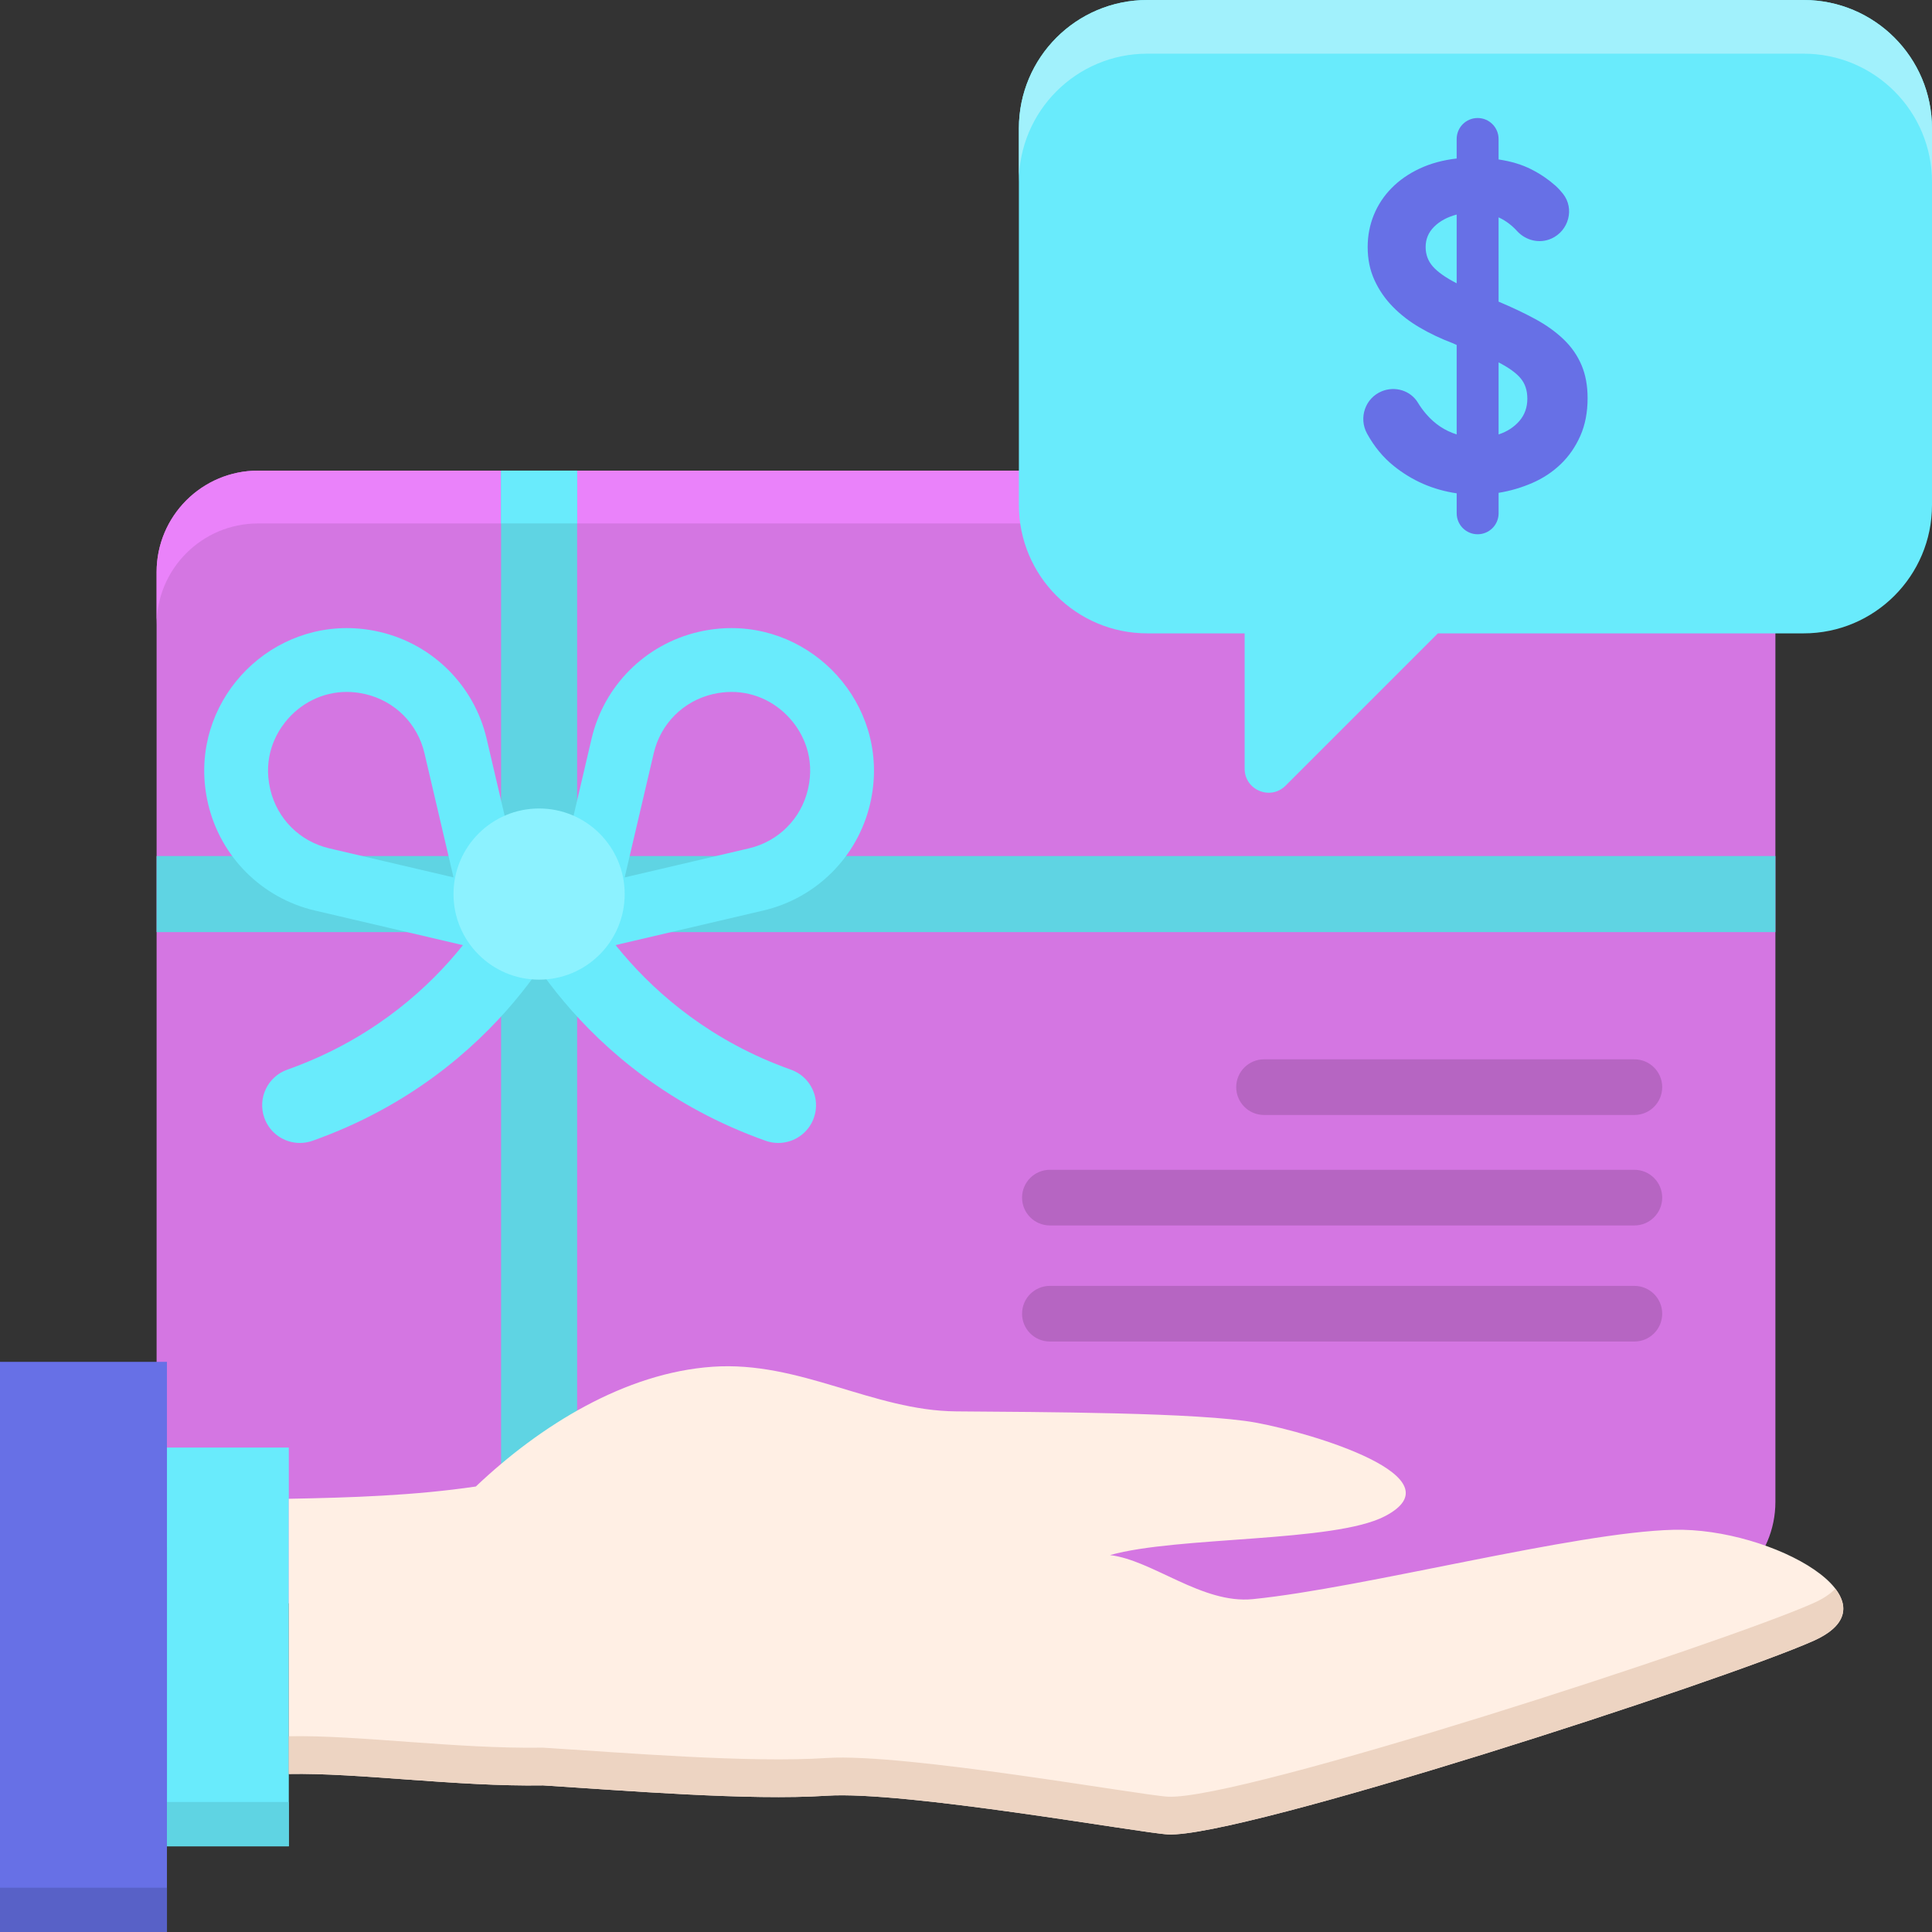
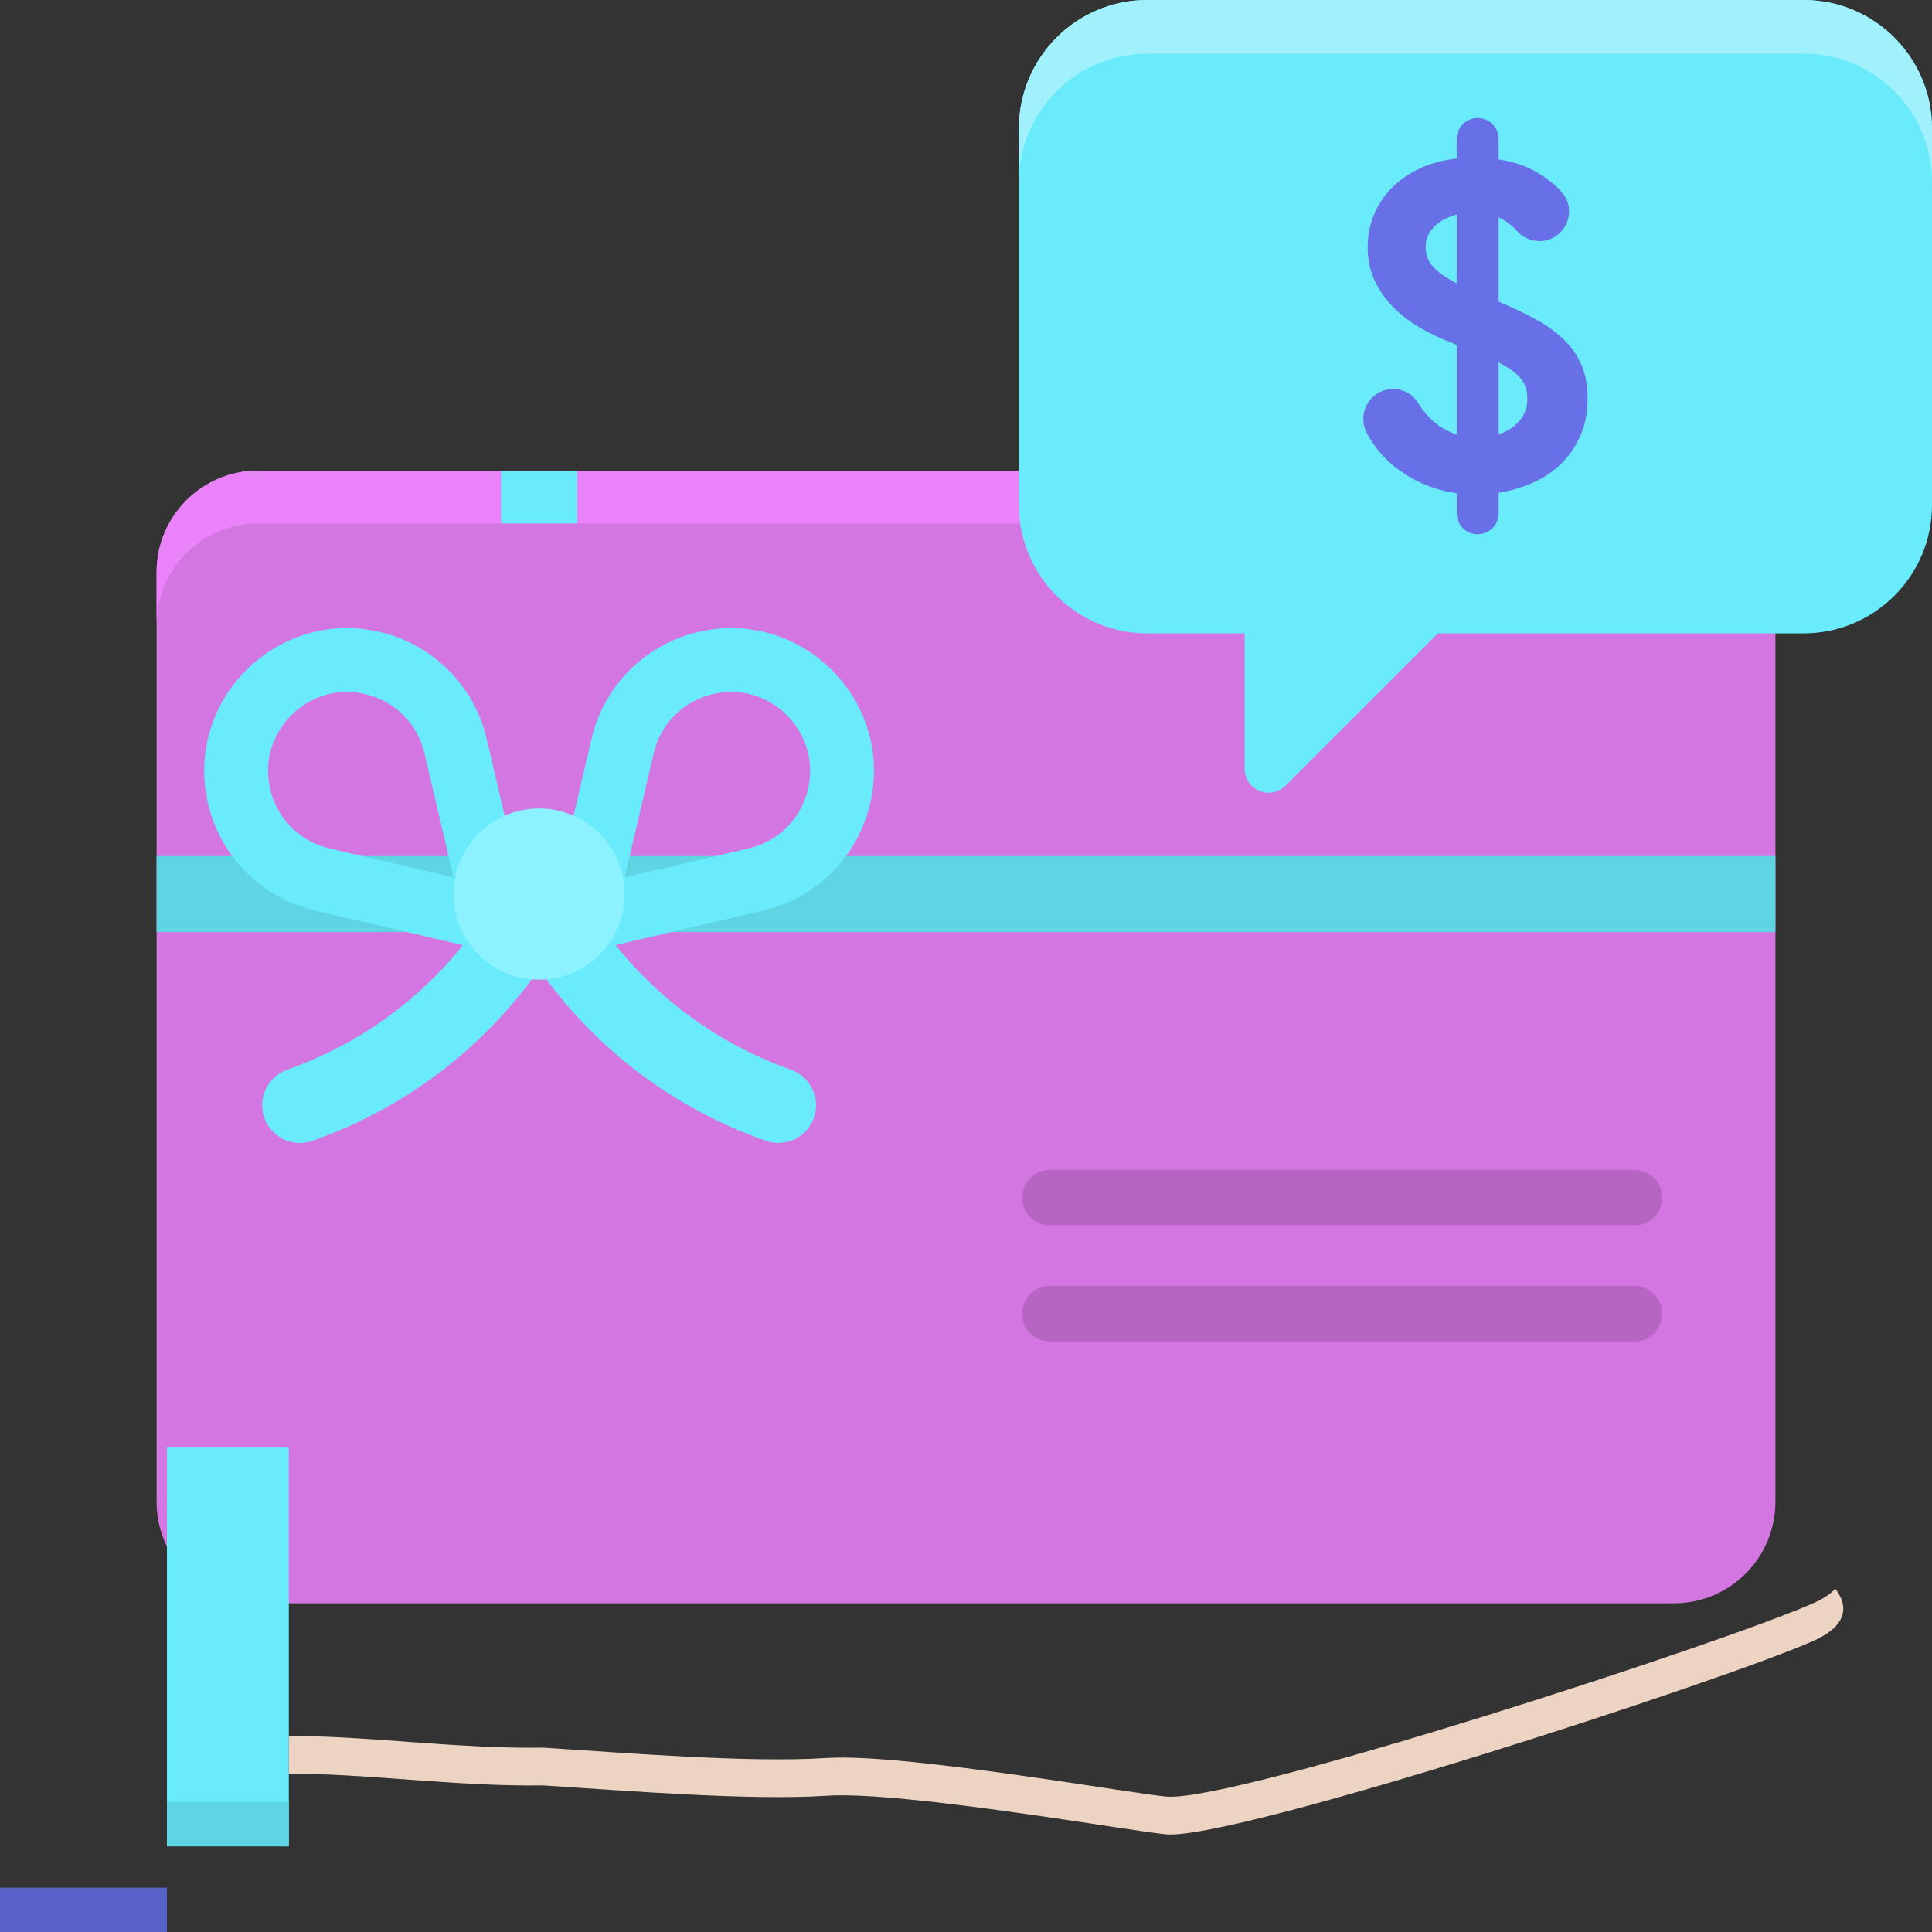
<svg xmlns="http://www.w3.org/2000/svg" version="1.1" id="Layer_1" x="0px" y="0px" viewBox="0 0 256 256" style="enable-background:new 0 0 256 256;" xml:space="preserve">
  <rect x="0" y="0" width="256" height="256" fill="#333333" stroke="none" />
  <style type="text/css">
	.st0{fill:#231F20;}
	.st1{fill:#8F95E6;}
	.st2{fill:#6770E6;}
	.st3{fill:#333399;}
	.st4{fill:#5861C7;}
	.st5{fill:#FFE4D1;}
	.st6{fill:#FFEFE4;}
	.st7{fill:#4E56B0;}
	.st8{fill:#9FA5FF;}
	.st9{fill:#D476E2;}
	.st10{fill:#EA82FA;}
	.st11{fill:#FFF7F2;}
	.st12{fill:#FF8354;}
	.st13{fill:#FFAC8C;}
	.st14{fill:#A1F1FC;}
	.st15{fill:#EDD4C2;}
	.st16{fill:#69EBFC;}
	.st17{fill:#29297A;}
	.st18{fill:#E0734A;}
	.st19{fill:#C96742;}
	.st20{fill:#B665C2;}
	.st21{fill:#EDC09F;}
	.st22{fill:#60D6E6;}
	.st23{fill:#8CF2FF;}
	.st24{fill:#C9F9FF;}
	.st25{fill:#5FD4E3;}
	.st26{fill:#58C3D1;}
	.st27{fill:#5058B5;}
	.st28{fill:#FFCDBA;}
	.st29{fill:#A65DB3;}
	.st30{fill:#C46541;}
	.st31{fill:#A059AB;}
	.st32{fill:#F7DDCA;}
	.st33{fill:#9B56A6;}
	.st34{fill:#53BAC7;}
	.st35{fill:#C26440;}
	.st36{fill:#9E58A8;}
	.st37{fill:#4C53AB;}
	.st38{fill:#DBC4B4;}
</style>
  <g>
    <path class="st9" d="M235.25,198.997V75.807c0-7.427-6.021-13.448-13.448-13.448H34.198c-7.427,0-13.448,6.021-13.448,13.448   v123.19c0,7.427,6.021,13.448,13.448,13.448h187.604C229.229,212.445,235.25,206.424,235.25,198.997z" />
    <path class="st10" d="M221.802,62.359H34.198c-7.427,0-13.448,6.021-13.448,13.448v7c0-7.427,6.021-13.448,13.448-13.448h187.604   c7.427,0,13.448,6.021,13.448,13.448v-7C235.25,68.38,229.229,62.359,221.802,62.359z" />
-     <rect x="66.394" y="62.359" class="st25" width="10.079" height="148.154" />
    <rect x="66.394" y="62.359" class="st16" width="10.079" height="7" />
    <rect x="122.961" y="11.219" transform="matrix(-1.836970e-16 1 -1 -1.836970e-16 246.469 -9.531)" class="st25" width="10.079" height="214.5" />
    <rect x="22.121" y="191.808" class="st16" width="16.148" height="52.836" />
-     <path class="st6" d="M221.774,202.704c-13.06,0.309-41.075,7.716-55.771,9.19c-6.708,0.673-13.276-5.167-18.919-5.836   c8.962-2.524,29.648-1.65,36.39-5.135c10.037-5.189-9.592-11.032-17.015-12.408c-7.423-1.376-28.721-1.409-39.759-1.5   s-20.693-6.719-32.289-5.913s-22.823,7.771-31.36,15.867c-8.162,1.206-16.563,1.476-24.783,1.626v36.466   c9.219-0.177,22.183,1.692,33.687,1.513c10.821,0.68,27.287,2.044,37.61,1.369c10.323-0.675,41.703,4.956,45.202,5.128   c9.65,0.473,73.657-20.368,85.519-25.646C252.147,212.147,234.834,202.395,221.774,202.704z" />
    <path class="st15" d="M240.286,212.425c-11.861,5.278-75.869,26.118-85.519,25.646c-3.499-0.171-34.879-5.802-45.202-5.128   c-10.323,0.675-26.789-0.69-37.61-1.369c-11.504,0.179-24.468-1.69-33.687-1.513v5c9.219-0.177,22.183,1.692,33.687,1.513   c10.821,0.68,27.287,2.044,37.61,1.369c10.323-0.675,41.703,4.956,45.202,5.128c9.65,0.473,73.657-20.368,85.519-25.646   c4.36-1.94,4.769-4.484,2.905-6.912C242.548,211.192,241.607,211.837,240.286,212.425z" />
    <rect x="22.121" y="238.774" class="st25" width="16.148" height="5.87" />
-     <rect y="180.452" transform="matrix(-1 -1.224647e-16 1.224647e-16 -1 22.121 436.452)" class="st2" width="22.121" height="75.548" />
    <rect y="250.13" class="st4" width="22.121" height="5.87" />
    <path id="XMLID_119_" class="st16" d="M96.922,91.684c3.166,0,6.142,1.464,8.166,4.016c1.168,1.472,2.976,4.585,1.971,8.884   c-0.916,3.913-3.915,6.912-7.827,7.828l-16.459,3.851l3.851-16.459c0.915-3.912,3.915-6.912,7.827-7.827   c0.825-0.193,1.656-0.291,2.471-0.291H96.922z M96.92,83.226c-1.437,0-2.909,0.165-4.397,0.513   c-7.016,1.642-12.494,7.12-14.136,14.136L71.433,127.6l29.725-6.954c7.016-1.642,12.494-7.12,14.136-14.136   C118.148,94.312,108.699,83.225,96.92,83.226L96.92,83.226z" />
    <path id="XMLID_114_" class="st16" d="M45.946,91.684c0.814,0,1.645,0.098,2.47,0.291c3.913,0.915,6.912,3.915,7.827,7.827   l3.851,16.459l-16.459-3.851c-3.913-0.915-6.912-3.915-7.827-7.827c-1.006-4.299,0.803-7.411,1.97-8.883   C39.802,93.148,42.779,91.684,45.946,91.684z M45.946,83.226c-11.778,0-21.227,11.086-18.373,23.284   c1.642,7.016,7.12,12.494,14.136,14.136l29.725,6.954l-6.955-29.725c-1.641-7.016-7.12-12.494-14.136-14.136   C48.855,83.391,47.383,83.226,45.946,83.226L45.946,83.226z" />
    <g>
      <path class="st16" d="M39.738,151.449c-2.058,0-3.985-1.279-4.712-3.33c-0.923-2.603,0.438-5.46,3.041-6.384    c21.293-7.551,28.67-24.991,28.742-25.167c1.049-2.555,3.968-3.773,6.525-2.725c2.554,1.05,3.774,3.971,2.725,6.525    c-0.364,0.885-9.193,21.764-34.649,30.792C40.856,151.356,40.292,151.449,39.738,151.449z" />
    </g>
    <g>
      <path class="st16" d="M103.128,151.449c-0.555,0-1.119-0.093-1.671-0.288c-25.456-9.028-34.285-29.907-34.649-30.792    c-1.049-2.554,0.17-5.476,2.725-6.525c2.549-1.046,5.464,0.166,6.519,2.709c0.124,0.291,7.718,17.725,28.749,25.183    c2.603,0.924,3.964,3.781,3.041,6.384C107.114,150.169,105.186,151.449,103.128,151.449z" />
    </g>
    <circle class="st23" cx="71.433" cy="118.469" r="11.341" />
-     <path class="st20" d="M167.492,147.74h49.071c2.036,0,3.687-1.651,3.687-3.687l0,0c0-2.036-1.651-3.687-3.687-3.687h-49.071   c-2.036,0-3.687,1.651-3.687,3.687l0,0C163.805,146.089,165.455,147.74,167.492,147.74z" />
    <path class="st20" d="M139.116,162.378h77.447c2.036,0,3.687-1.651,3.687-3.687v0c0-2.036-1.651-3.687-3.687-3.687h-77.447   c-2.036,0-3.687,1.651-3.687,3.687v0C135.428,160.727,137.079,162.378,139.116,162.378z" />
    <path class="st20" d="M139.116,177.76h77.447c2.036,0,3.687-1.651,3.687-3.687v0c0-2.036-1.651-3.687-3.687-3.687h-77.447   c-2.036,0-3.687,1.651-3.687,3.687v0C135.428,176.11,137.079,177.76,139.116,177.76z" />
    <path class="st16" d="M238.988,0l-86.969,0c-9.395,0-17.012,7.617-17.012,17.012v49.9c0,9.395,7.617,17.012,17.012,17.012h12.902   v17.935c0,2.83,3.422,4.247,5.423,2.246l20.181-20.181h48.463c9.395,0,17.012-7.617,17.012-17.012v-49.9   C256,7.617,248.383,0,238.988,0z" />
    <path class="st14" d="M152.019,0l86.969,0C248.384,0,256,7.616,256,17.012v7.112c0-9.396-7.616-17.012-17.012-17.012h-86.969   c-9.396,0-17.012,7.616-17.012,17.012v-7.112C135.007,7.616,142.623,0,152.019,0z" />
    <path class="st2" d="M193.017,65.367c-3.119-0.457-5.893-1.663-8.328-3.619c-1.42-1.141-2.601-2.571-3.545-4.291   c-1.146-2.087-0.251-4.711,1.953-5.612l0,0c1.752-0.716,3.806-0.108,4.784,1.513c0.314,0.521,0.676,1.019,1.084,1.493   c1.121,1.311,2.471,2.217,4.052,2.713V45.712l-0.557-0.251c-1.538-0.581-2.986-1.266-4.337-2.059   c-1.351-0.787-2.538-1.705-3.555-2.744c-1.024-1.039-1.835-2.214-2.435-3.525c-0.606-1.311-0.909-2.777-0.909-4.4   c0-1.496,0.273-2.91,0.812-4.243c0.545-1.329,1.32-2.517,2.344-3.555c1.018-1.039,2.253-1.905,3.713-2.589   c1.454-0.687,3.095-1.133,4.924-1.342v-2.589c0-1.534,1.243-2.777,2.777-2.777l0,0c1.534,0,2.777,1.243,2.777,2.777v2.713   c1.666,0.248,3.113,0.687,4.337,1.311c1.23,0.624,2.28,1.352,3.186,2.153c0.348,0.308,0.685,0.676,1.002,1.073   c1.576,1.973,0.776,4.922-1.53,5.951v0c-1.58,0.705-3.399,0.263-4.563-1.018c-0.61-0.672-1.413-1.332-2.432-1.797V39.97   c1.793,0.751,3.41,1.52,4.87,2.311c1.454,0.79,2.701,1.684,3.743,2.683c1.042,0.996,1.829,2.132,2.368,3.398   c0.545,1.272,0.812,2.738,0.812,4.4c0,1.872-0.321,3.537-0.963,4.991c-0.648,1.457-1.508,2.704-2.592,3.743   c-1.084,1.042-2.338,1.875-3.773,2.498s-2.925,1.06-4.464,1.308v2.713c0,1.534-1.243,2.777-2.777,2.777l0,0   c-1.534,0-2.777-1.243-2.777-2.777V65.367z M188.904,32.732c0,0.999,0.321,1.862,0.963,2.589c0.648,0.73,1.696,1.469,3.15,2.217   v-9.11c-1.248,0.333-2.241,0.872-2.992,1.62C189.273,30.8,188.904,31.693,188.904,32.732z M202.381,52.826   c0-1.081-0.291-1.978-0.878-2.683c-0.581-0.709-1.557-1.414-2.932-2.123v9.546c1.127-0.372,2.041-0.966,2.75-1.778   C202.023,54.976,202.381,53.989,202.381,52.826z" />
  </g>
</svg>